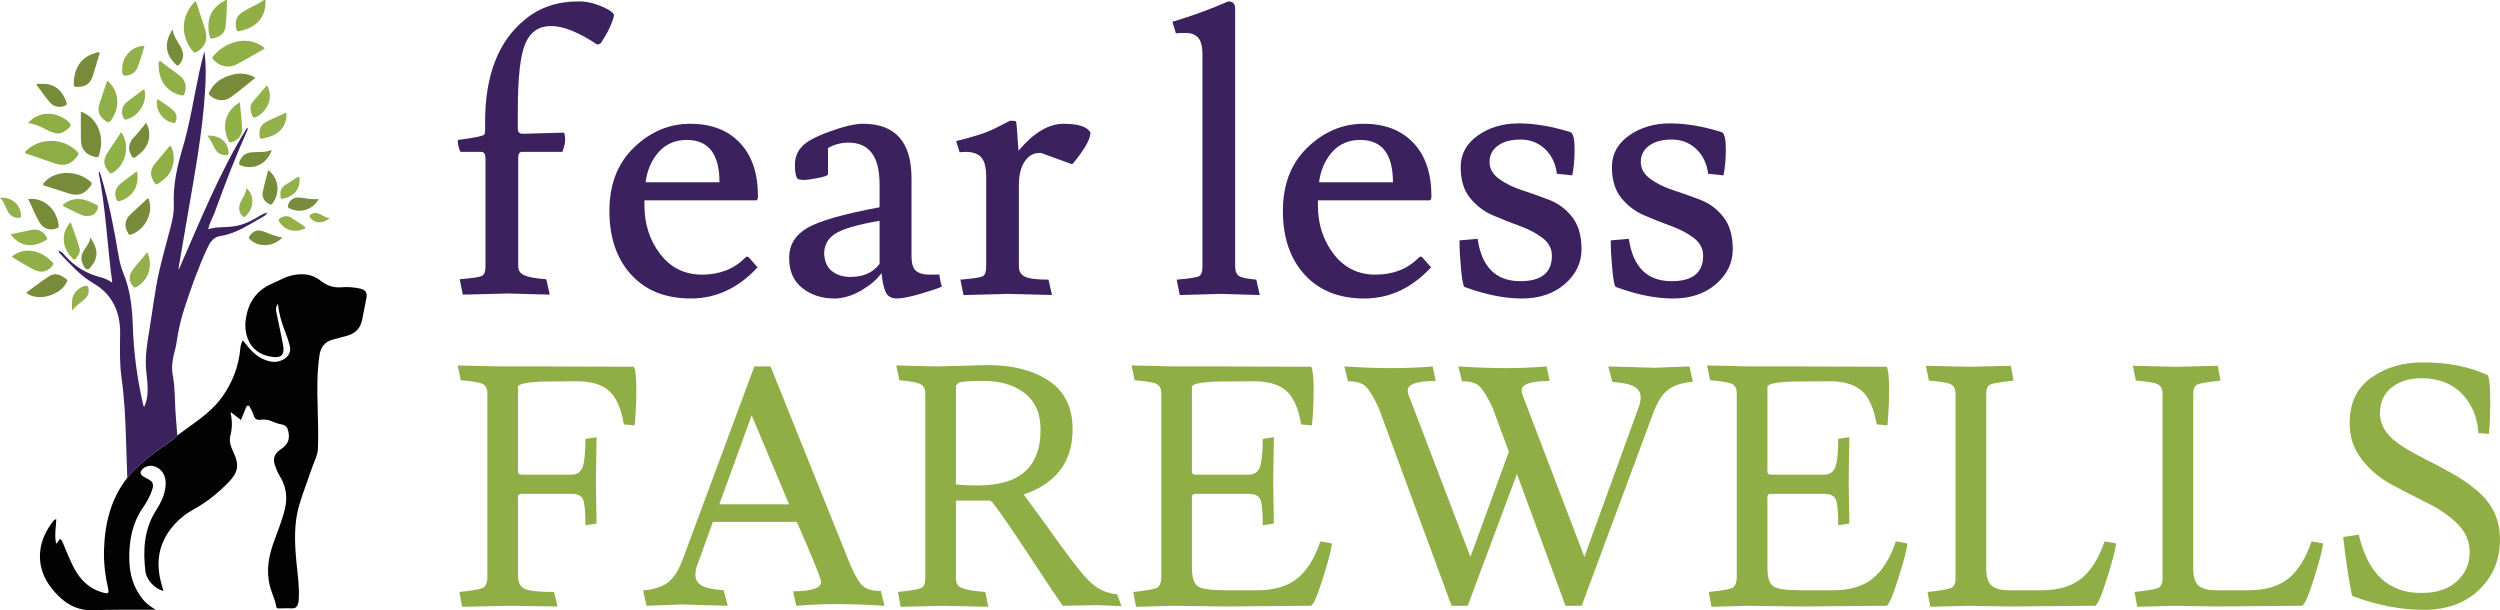
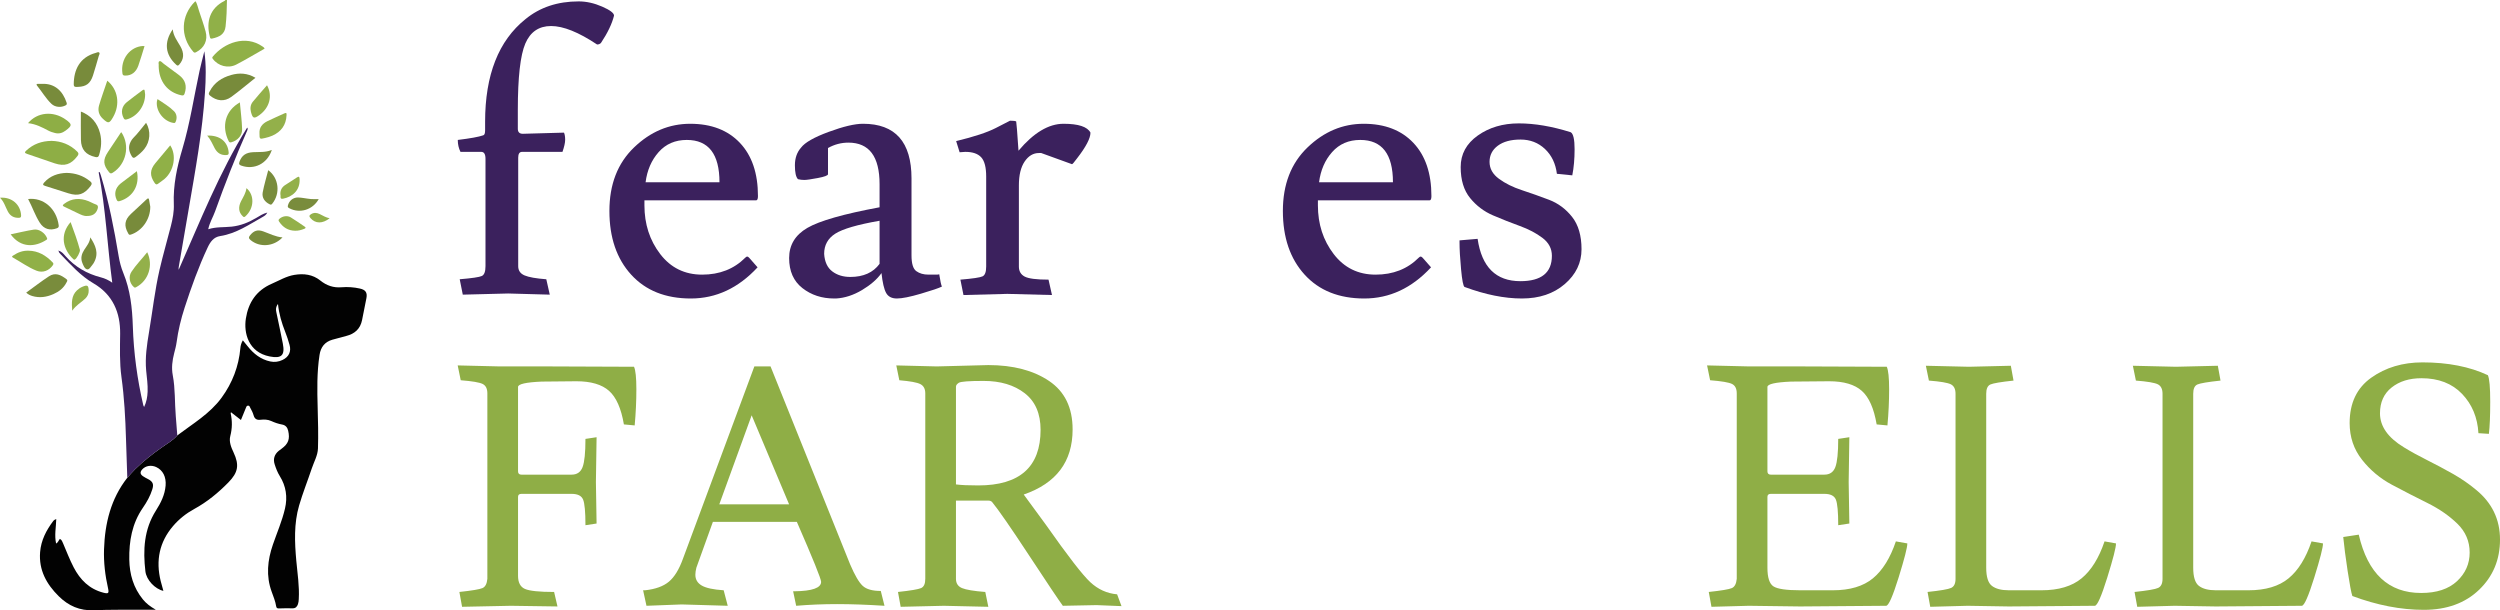
<svg xmlns="http://www.w3.org/2000/svg" id="Layer_1" data-name="Layer 1" viewBox="0 0 2410.06 588.36">
  <defs>
    <style>
      .cls-1 {
        fill: #020202;
      }

      .cls-1, .cls-2, .cls-3, .cls-4, .cls-5, .cls-6, .cls-7, .cls-8, .cls-9 {
        stroke-width: 0px;
      }

      .cls-2 {
        fill: #8eae45;
      }

      .cls-3 {
        fill: #3b215d;
      }

      .cls-4 {
        fill: #788b3b;
      }

      .cls-5 {
        fill: #8fae46;
      }

      .cls-6 {
        fill: #90b048;
      }

      .cls-7 {
        fill: #90b047;
      }

      .cls-8 {
        fill: #93b04a;
      }

      .cls-9 {
        fill: #798c3c;
      }
    </style>
  </defs>
  <g>
-     <path class="cls-5" d="M255.977,0c-.03,4.283-.216,8.557-1.82,12.598-4.281,10.782-13.181,15.308-23.802,17.481-1.509.309-1.989-.321-2.36-1.775-2.065-8.097.124-13.486,7.36-17.692,6.322-3.675,13.166-6.403,19.193-10.612h1.43Z" />
    <path class="cls-6" d="M218.803,0c-.094,8.548-.424,17.092-1.356,25.586-.792,7.222-5.634,10.041-12.992,11.6-1.997.423-1.97-1.084-2.29-2.343-3.455-13.6-.11-26.82,14.241-33.962.376-.187.647-.583.967-.881.477,0,.953,0,1.43,0Z" />
    <path class="cls-1" d="M170.922,419.755c14.941-11.306,31.4-20.894,42.715-36.381,10.376-14.201,16.508-30.138,18.074-47.74.223-2.512.869-4.892,2.379-7.557,1.655,2.041,3.179,3.893,4.674,5.769,5.711,7.163,12.531,12.643,21.747,14.611,4.125.88,8.042.354,11.802-1.431,6.196-2.94,8.653-8.094,6.787-14.679-1.195-4.218-2.551-8.412-4.17-12.483-3.352-8.431-5.945-17.043-6.944-26.815-2.174,2.748-2.171,5.159-1.635,7.72,2.119,10.123,4.302,20.233,6.29,30.381,2.258,11.527-1.308,14.709-12.659,12.485-20.63-4.042-25.126-22.741-22.962-36.538,2.423-15.444,10.101-27.096,24.985-33.547,7.176-3.11,13.891-7.247,21.79-8.547,9.085-1.495,17.659-.458,24.995,5.438,6.063,4.873,12.638,7.137,20.451,6.5,5.929-.483,11.902-.073,17.755,1.247,5.404,1.219,7.242,3.814,6.242,9.231-1.295,7.014-2.805,13.989-4.168,20.991-1.669,8.576-7.043,13.416-15.301,15.486-4.49,1.126-8.965,2.326-13.41,3.619-7.299,2.124-11.164,7.168-12.305,14.582-2.602,16.909-2.308,33.902-1.817,50.927.377,13.09.714,26.206.295,39.285-.217,6.747-3.829,12.905-5.97,19.303-3.993,11.937-8.699,23.657-12.217,35.728-5.076,17.42-4.318,35.321-2.708,53.173,1.111,12.322,3.11,24.586,2.382,37.022-.097,1.652-.226,3.375-.775,4.91-.831,2.323-2.227,4.09-5.19,4.009-4.403-.121-8.816-.054-13.218.102-1.666.059-2.36-.539-2.611-2.096-.783-4.851-2.652-9.406-4.316-13.964-5.608-15.361-4.017-30.415,1.156-45.447,3.983-11.574,8.898-22.844,11.679-34.811,2.567-11.046,1.042-21.531-5.006-31.227-2.227-3.57-3.707-7.471-4.975-11.427-1.614-5.036-.258-9.393,3.797-12.835.906-.769,1.896-1.439,2.858-2.14,6.592-4.803,8.209-9.321,6.395-17.361-.737-3.266-2.583-5.386-5.839-5.966-3.665-.654-7.096-1.85-10.472-3.389-3.329-1.518-6.923-1.65-10.515-1.206-3.348.415-5.535-.859-6.463-4.153-.748-2.656-1.979-5.104-3.33-7.487-.479-.845-.602-2.126-2.131-2.009-1.416.109-1.622,1.191-2.019,2.158-1.575,3.841-3.142,7.685-4.779,11.694-3.284-2.561-6.348-4.951-9.61-7.495-.139.575-.318.887-.262,1.148,1.578,7.305,1.532,14.442-.391,21.815-1.411,5.41.797,10.795,3.159,15.825,5.728,12.195,4.393,19.334-5.037,28.948-9.814,10.005-20.507,18.8-32.864,25.543-7.786,4.248-14.69,9.721-20.47,16.499-13.209,15.491-16.693,33.215-11.931,52.776.784,3.218,1.74,6.394,2.639,9.675-7.934-1.712-16.359-10.412-17.338-18.835-2.379-20.466-1.404-40.399,10.156-58.575,4.663-7.331,8.619-15.115,9.33-24.07.667-8.399-2.59-14.851-9.052-17.868-4.764-2.224-10.27-1.303-13.488,2.257-2.26,2.5-2.097,4.611.691,6.54,1.557,1.077,3.274,1.933,4.958,2.813,4.485,2.345,5.621,4.777,4.146,9.619-1.997,6.556-5.344,12.489-9.201,18.072-10.414,15.077-13.372,32.053-13.067,49.886.243,14.204,4.02,27.244,13.15,38.429,3.178,3.894,7.107,6.895,12.377,9.896-5.029,0-9.017-.026-13.004.005-15.601.121-31.219-.151-46.797.517-13.47.578-24.362-4.263-33.675-13.446-11.839-11.674-19.384-25.24-18.033-42.525.894-11.441,5.956-21.15,12.726-30.118.348-.461.861-.818,1.349-1.146.355-.238.795-.349,1.512-.648-.238,7.949-1.901,15.624-.16,23.589,2.208-1.276,2.419-3.266,3.659-4.488,1.807.901,2.366,2.647,3.059,4.266,3.316,7.746,6.312,15.635,10.204,23.125,6.24,12.007,15.1,20.953,28.616,24.455,4.854,1.258,5.634.609,4.534-4.261-2.793-12.362-4.29-24.872-3.87-37.537.833-25.123,6.554-48.709,22.428-68.962,2.524-2.78,4.922-5.689,7.598-8.316,8.043-7.897,16.889-14.808,26.121-21.272,5.009-3.507,10.409-6.562,14.495-11.275Z" />
    <path class="cls-3" d="M170.922,419.755c-4.086,4.713-9.486,7.769-14.495,11.275-9.232,6.463-18.078,13.375-26.121,21.272-2.675,2.627-5.073,5.536-7.598,8.316-.417-12.479-.88-24.957-1.242-37.437-.579-19.979-1.648-39.923-4.378-59.739-1.909-13.851-1.418-27.713-1.257-41.645.239-20.58-7.113-37.821-25.795-48.703-12.424-7.237-21.823-17.894-31.645-28.063-.857-.887-1.883-1.86-1.867-3.322l-.009.007c2.936.7,4.738,3.051,6.521,5.076,9.282,10.542,20.826,17.158,34.322,20.626,3.672.944,7.116,2.482,10.86,5.121-4.801-35.893-6.265-71.454-13.111-106.404.342-.084.683-.168,1.025-.252.39,1.143.817,2.275,1.166,3.43,7.682,25.443,12.721,51.468,17.099,77.64.925,5.532,2.347,10.988,4.459,16.135,6.763,16.486,8.622,33.761,9.189,51.343.831,25.76,4.26,51.198,10.113,76.303.099.423.38.803.778,1.616,2.35-4.958,3.162-9.801,3.372-14.79.287-6.817-.774-13.536-1.398-20.292-1.16-12.567.7-24.91,2.778-37.262,3.354-19.942,5.569-40.09,10.101-59.815,3.272-14.239,7.397-28.281,10.979-42.451,1.723-6.816,3.086-13.81,2.799-20.825-.75-18.367,3.067-35.936,8.256-53.35,7.351-24.669,11.124-50.131,16.548-75.228,1.302-6.025,2.927-11.979,4.643-18.942,1.869,13.856,1.427,26.749.604,39.597-2.431,37.955-9.322,75.304-15.733,112.713-3.134,18.284-6.286,36.565-9.434,54.846-.193,1.118-.419,2.231-.204,3.538,20.506-46.378,39.104-93.67,66.051-137.117.774,1.071.479,1.813.151,2.552-11.363,25.648-21.61,51.737-31.056,78.15-2.03,5.676-5.34,10.868-6.659,17.324,7.535-2.457,15.163-1.709,22.648-2.518,8.717-.942,16.531-4.132,23.967-8.584,3.086-1.847,6.134-3.888,10.354-4.983-1.18,2.267-2.647,3.198-4.129,4.029-13.23,7.42-25.807,16.233-41.338,18.637-6.279.972-9.497,5.555-12.064,11.023-8.805,18.761-15.74,38.206-22.151,57.886-3.589,11.017-6.26,22.166-7.807,33.632-.475,3.521-1.435,6.988-2.322,10.441-1.796,6.991-2.71,14.031-1.342,21.202,2.491,13.054,1.781,26.339,2.906,39.491.527,6.164.977,12.335,1.462,18.503Z" />
    <path class="cls-2" d="M49.696,135.81c9.231.224,17.663,3.372,24.664,10.244,1.663,1.633,1.596,2.661.24,4.445-6.101,8.031-12.234,10.157-21.844,6.985-8.906-2.939-17.71-6.191-26.622-9.112-2.845-.933-2.344-1.8-.612-3.392,6.719-6.175,14.68-9.035,24.173-9.169Z" />
    <path class="cls-7" d="M255.045,46.912c-9.052,5.127-17.983,10.536-27.236,15.319-7.902,4.085-17.564,1.405-22.674-5.503-.611-.826-.659-1.369-.01-2.157,11.016-13.377,31.488-21.187,47.924-9.791.759.526,1.641.998,1.997,2.132Z" />
    <path class="cls-5" d="M188.684,1.33c1.509,2.829,2.144,5.984,3.133,9.004,2.179,6.656,4.582,13.255,6.395,20.01,2.319,8.642-1.222,15.824-9.151,19.967-1.173.613-1.872.588-2.739-.409-12.989-14.923-11.803-35.039,1.557-48.297.148-.147.435-.155.806-.276Z" />
    <path class="cls-4" d="M64.117,166.671c8.668.169,16.028,2.677,22.492,7.84,1.869,1.493,2.455,2.596.723,4.845-6.204,8.056-11.729,10.019-21.416,6.992-7.466-2.333-14.881-4.829-22.361-7.115-2.338-.714-2.533-1.527-.953-3.303,5.863-6.594,13.457-8.959,21.515-9.259Z" />
    <path class="cls-4" d="M246.262,74.995c-7.998,6.369-15.417,12.665-23.249,18.397-6.723,4.92-14.192,4.058-20.659-1.305-1.808-1.499-.852-2.723-.198-4.001,4.352-8.501,11.702-13.223,20.571-15.759,7.927-2.267,15.705-1.955,23.535,2.668Z" />
    <path class="cls-4" d="M77.967,107.55c9.591,3.713,15.919,10.736,18.507,20.98,1.755,6.949,1.167,13.901-.905,20.763-.603,1.996-1.471,2.559-3.57,2.091-9.254-2.063-13.801-7.197-13.993-16.647-.183-8.997-.039-18.001-.039-27.188Z" />
    <path class="cls-9" d="M25.249,282.101c7.48-5.404,14.518-10.884,21.962-15.741,6.013-3.924,11.256-1.584,16.942,2.852,1.443,1.126.41,2.16-.068,3.116-2.686,5.367-7.166,8.788-12.516,11.159-6.598,2.925-13.405,3.988-20.475,1.877-2.046-.611-3.943-1.511-5.845-3.263Z" />
    <path class="cls-4" d="M75.422,83.742c-2.267.037-4.334.644-4.326-2.478.038-14.15,5.848-26.095,21.222-30.289,1.062-.29,2.45-1.173,3.309-.298.909.926-.112,2.224-.432,3.321-1.823,6.254-3.561,12.536-5.56,18.734-2.503,7.758-6.584,10.718-14.213,11.011Z" />
    <path class="cls-6" d="M117.009,127.488c8.624,12.83,4.662,31.032-8.419,39.064-1.567.962-2.342.792-3.489-.608-5.682-6.932-6.032-11.854-1.079-19.375,4.112-6.245,8.278-12.454,12.431-18.672.121-.18.367-.277.556-.41Z" />
    <path class="cls-7" d="M27.366,241.666c9.547.108,16.976,4.61,23.371,11.278.867.904.985,1.637.191,2.772-3.687,5.272-9.766,7.612-15.666,5.266-8.084-3.214-15.139-8.398-22.704-12.614-1.891-1.054-.362-1.68.416-2.204,4.34-2.92,9.069-4.641,14.392-4.498Z" />
    <path class="cls-4" d="M27.103,191.855c14.565-1.665,27.268,8.879,29.494,25.338.213,1.578-.273,2.321-1.771,2.875-6.709,2.482-12.513.806-16.431-5.304-4.551-7.095-7.161-15.157-11.292-22.91Z" />
    <path class="cls-2" d="M27.026,118.727c8.881-10.633,24.106-11.974,35.98-3.692,6.708,4.678,6.735,6.062.113,10.96-3.009,2.226-6.297,3.202-10.075,2.232-2.202-.566-4.368-1.202-6.365-2.267-6.099-3.252-12.212-6.445-19.653-7.232Z" />
    <path class="cls-7" d="M103.416,77.811c10.455,8.514,12.586,22.84,5.646,35.025-3.645,6.399-4.713,6.519-10.095,1.452-3.796-3.574-4.825-8.035-3.441-12.742,2.307-7.841,5.132-15.53,7.89-23.735Z" />
    <path class="cls-7" d="M152.96,63.663c.408-1.369-.871-3.802.733-4.623,1.259-.644,2.742,1.414,4.048,2.365,5.004,3.642,9.979,7.325,14.92,11.051,6.041,4.555,7.764,10.586,5.297,17.736-.584,1.693-1.291,2.07-3.11,1.681-13.372-2.859-21.652-13.328-21.888-28.21Z" />
    <path class="cls-7" d="M164.085,140.139c6.309,9.41,3.799,24.249-5.376,32.282-1.961,1.717-4.213,3.099-6.289,4.69-1.515,1.16-2.362.662-3.374-.81-4.737-6.886-4.648-12.474.612-18.878,4.748-5.781,9.585-11.49,14.428-17.284Z" />
    <path class="cls-4" d="M144.873,199.265c.058,12.371-8.131,23.447-18.758,26.913-1.719.561-2.004-.282-2.608-1.343-4.134-7.259-3.402-12.809,2.649-18.553,4.99-4.737,10.137-9.308,15.099-14.073,1.805-1.733,2.247-.917,2.558.919.415,2.449.845,4.895,1.06,6.137Z" />
    <path class="cls-6" d="M231.226,98.705c.799,8.945,1.932,17.427,2.188,25.935.182,6.049-4.473,10.928-10.371,12.505-1.258.336-2.009.087-2.587-1.074-7.099-14.247-3.395-29.356,10.769-37.366Z" />
    <path class="cls-8" d="M141.929,243.14c6.027,12.525,1.313,27.259-10.442,33.555-.838.449-1.45.945-2.479.033-4.097-3.632-5.393-9.969-2.316-14.676,4.414-6.754,10.173-12.452,15.238-18.912Z" />
    <path class="cls-4" d="M140.831,118.374c4.778,8.01,4.008,18.074-1.71,25.292-2.381,3.005-5.293,5.428-8.373,7.688-1.567,1.149-2.571,1.181-3.675-.629-2.865-4.698-3.743-9.461-.928-14.468.636-1.131,1.353-2.279,2.266-3.183,4.537-4.496,8.259-9.704,12.421-14.7Z" />
    <path class="cls-8" d="M139.334,44.449c-2.05,6.518-3.84,12.794-6.008,18.935-2.226,6.304-6.755,9.539-12.422,9.47-1.38-.017-2.573-.02-2.85-1.853-2.198-14.561,7.764-25.894,19.436-26.64.464-.03.934.041,1.844.087Z" />
    <path class="cls-8" d="M83.842,208.205c-3.036.231-5.799-1.24-8.584-2.546-4.403-2.064-8.738-4.274-13.154-6.31-1.912-.881-2.011-1.507-.289-2.813,7.359-5.582,15.26-5.887,23.548-2.597,2.311.917,4.468,2.247,6.811,3.054,2.464.848,2.591,2.325,1.907,4.424-1.504,4.619-4.745,6.849-10.239,6.788Z" />
    <path class="cls-8" d="M250.147,128.573c-.371-5.532,2.687-9.275,7.458-11.668,5.399-2.709,11.005-5.003,16.478-7.57,2.262-1.061,2.23-.092,2.145,1.79-.425,9.415-5.165,15.813-13.562,19.622-2.248,1.02-4.684,1.697-7.095,2.274-5.341,1.279-5.411,1.17-5.424-4.447Z" />
    <path class="cls-8" d="M10.26,225.893c7.561-1.569,14.942-3.372,22.42-4.557,4.938-.783,10.536,3.166,12.518,7.856.377.892.51,1.404-.45,2.029-10.666,6.938-24.526,8.267-34.488-5.327Z" />
    <path class="cls-4" d="M40.911,80.822c12.026-.368,19.679,7.067,23.305,18.167.378,1.156.284,1.902-.977,2.582-4.257,2.295-10.091,1.932-13.666-1.49-5.428-5.196-9.177-11.779-13.892-17.574-1.011-1.242-.247-1.653.959-1.678,1.423-.03,2.848-.007,4.271-.007Z" />
    <path class="cls-6" d="M139.901,91.131c.05,11.295-8.046,21.604-18.044,24.043-1.532.374-2.095-.237-2.718-1.442-2.795-5.403-1.872-11.149,2.976-15.13,4.868-3.998,10.03-7.636,15.047-11.452,1.433-1.09,2.302-1.126,2.407,1.001.064,1.301.287,2.593.332,2.98Z" />
    <path class="cls-6" d="M131.955,165.028c2.95,13.578-3.899,25.117-16.662,28.862-1.753.514-2.303-.151-2.909-1.482-2.506-5.502-1.295-10.97,3.419-15.092.624-.545,1.297-1.035,1.959-1.537,4.617-3.501,9.237-6.998,14.193-10.752Z" />
    <path class="cls-6" d="M68.071,214.126c3.373,9.116,6.556,17.778,8.955,26.706.521,1.939-3.103,8.6-4.918,9.389-.722.314-1.11-.093-1.525-.485-9.666-9.137-13.423-23.247-2.511-35.611Z" />
    <path class="cls-8" d="M257.421,82.195c5.536,10.109,2.523,21.554-7.301,28.72-5.205,3.796-6.553,3.339-8.195-2.984-.911-3.507-.5-7.013,1.787-9.823,4.392-5.397,9.07-10.561,13.709-15.913Z" />
    <path class="cls-9" d="M261.801,145.264c-4.5,12.644-16.759,18.695-29.034,14.462-2.137-.737-2.759-1.484-1.917-3.782,2.206-6.021,6.056-8.909,13.289-9.24,5.786-.265,11.649.269,17.221-1.902.136.164.283.318.441.462Z" />
    <path class="cls-9" d="M258.575,164.051c10.293,7.508,11.967,22.47,3.733,32.505-.753.918-1.388.861-2.425.354-4.709-2.301-7.593-6.389-6.635-11.446,1.355-7.155,3.483-14.164,5.327-21.413Z" />
    <path class="cls-9" d="M166.538,28.273c.608,6.413,4.34,11.11,7.252,16.206,3.982,6.97,3.584,12.498-.978,17.747-1.135,1.306-1.715,1.303-3.01.122-10.627-9.692-11.908-21.606-3.263-34.075Z" />
    <path class="cls-9" d="M272.353,228.863c-8.58,9.002-22.053,9.899-30.848,2.514-1.954-1.641-1.855-2.765-.387-4.584,3.554-4.403,7.126-5.691,12.568-3.775,6.095,2.146,11.848,5.296,18.667,5.845Z" />
    <path class="cls-9" d="M87.021,228.804c4.925,7.521,8.495,15.135,3.725,23.978-.393.728-.814,1.463-1.343,2.093-1.595,1.9-3.289,5.131-5.318,4.793-2.454-.409-3.714-3.733-4.736-6.285-1.797-4.487-.682-8.588,1.83-12.498,2.416-3.761,5.465-7.241,5.842-12.081Z" />
    <path class="cls-9" d="M307.251,191.932c-5.831,10.444-18.28,14.188-28.387,8.801-1.03-.549-1.676-1.043-1.359-2.441,1.051-4.647,4.838-7.908,9.676-7.934,1.882-.01,3.771.338,5.649.579,2.35.302,4.683.791,7.041.959,2.348.167,4.717.037,7.381.037Z" />
    <path class="cls-8" d="M151.836,95.508c5.614,3.8,11.27,7.074,15.927,11.705,2.712,2.697,3.158,6.785,1.52,10.288-.415.887-.859,1.184-1.905,1.031-9.239-1.348-16.946-10.907-16.193-20.218.065-.807.363-1.595.651-2.806Z" />
    <path class="cls-8" d="M270.272,187.343c-.153-4.097,1.55-6.938,4.643-8.976,3.671-2.419,7.454-4.673,11.077-7.16,2.263-1.554,2.746-.774,2.842,1.559.45,10.934-7.083,17.025-15.958,18.792-3.706.738-1.907-2.873-2.604-4.215Z" />
    <path class="cls-8" d="M237.576,181.379c7.876,6.475,7.752,19.461-1.218,27.359-1.272,1.12-1.869.158-2.614-.568-3.724-3.633-4.233-8.689-1.251-14.401,2.065-3.956,4.51-7.729,5.082-12.39Z" />
    <path class="cls-8" d="M284.431,222.428c-6.722-.103-11.685-3.273-15.351-8.777-.707-1.062-.77-1.755.278-2.691,2.919-2.608,7.494-3.479,10.916-1.409,4.559,2.758,8.898,5.881,13.335,8.841,1.82,1.214.74,1.819-.51,2.292-2.784,1.053-5.622,1.887-8.669,1.745Z" />
    <path class="cls-8" d="M0,190.624c11.284-.978,19.865,6.558,20.351,17.091.093,2.005-.886,2.202-2.273,2.25-4.707.165-8.191-1.802-10.459-5.982-2.408-4.436-3.645-9.484-7.619-13.359Z" />
    <path class="cls-8" d="M199.743,130.706c12.089-.479,19.716,5.745,20.694,16.093.181,1.916-.291,2.541-2.139,2.671-5.251.37-8.869-2.019-11.285-6.477-2.185-4.033-3.838-8.362-7.271-12.287Z" />
    <path class="cls-8" d="M69.63,299.542c-.619-7.834-.879-14.405,4.569-19.618,1.567-1.499,3.317-2.653,5.301-3.497,4.754-2.023,5.847-1.382,5.997,3.806.086,2.978-1.091,5.479-3.26,7.593-3.888,3.79-8.914,6.275-12.607,11.717Z" />
    <path class="cls-8" d="M317.792,210.411c-6.917,5.418-13.767,5.285-18.436-.117-1.42-1.643-1.47-2.628.524-3.84,2.882-1.751,5.615-1.411,8.422-.043,3.061,1.492,5.957,3.358,9.49,4Z" />
    <path class="cls-3" d="M56.526,241.708c-.157-.111-.313-.223-.47-.334.149-.059.297-.117.446-.176.005.172.01.344.015.517,0,0,.009-.007.009-.007Z" />
    <path class="cls-9" d="M261.36,144.802c.274-.216.57-.41.808.002.036.062-.237.302-.368.46-.157-.144-.304-.298-.44-.462Z" />
  </g>
  <g>
    <path class="cls-3" d="M529.981,284.045l-40.068-1.113c-.249,0-14.84.371-43.778,1.113l-2.968-14.84c11.872-.985,18.979-2.041,21.333-3.153,2.348-1.113,3.524-4.267,3.524-9.46v-103.509c0-4.452-1.362-6.678-4.081-6.678h-20.034c-1.733-3.461-2.597-7.292-2.597-11.501,12.116-1.484,20.278-2.968,24.486-4.452,1.234-.244,1.855-1.855,1.855-4.823v-8.162c0-45.262,12.985-78.281,38.955-99.057,13.849-11.374,30.915-17.066,51.198-17.066,7.42,0,14.962,1.669,22.631,5.008,7.664,3.339,11.501,6.249,11.501,8.719-1.982,7.918-6.185,16.695-12.614,26.341-.991.991-2.226,1.484-3.71,1.484-17.808-11.872-32.59-17.808-44.334-17.808s-20.034,5.628-24.857,16.88c-4.823,11.257-7.235,32.59-7.235,63.998v18.179c0,3.217,1.606,4.823,4.823,4.823l39.697-1.113c.742,1.733,1.113,4.023,1.113,6.864s-.87,6.742-2.597,11.687h-38.955c-2.475,0-3.71,1.855-3.71,5.565v104.622c0,4.208,2.041,7.176,6.122,8.904,4.081,1.733,11.066,2.968,20.961,3.71l3.339,14.84Z" />
    <path class="cls-3" d="M728.836,193.15h-107.59v4.823c0,18.057,5.066,33.703,15.211,46.932,10.139,13.234,23.617,19.849,40.439,19.849s30.666-5.438,41.552-16.324c.742-.742,1.356-1.113,1.855-1.113.493,0,1.113.371,1.855,1.113l8.162,9.275c-18.55,20.034-40.01,30.051-64.369,30.051s-43.535-7.664-57.505-23.002c-13.977-15.333-20.961-35.802-20.961-61.401s7.913-46.004,23.744-61.215c15.826-15.211,33.883-22.816,54.166-22.816s36.23,6.122,47.859,18.364c11.623,12.243,17.437,29.373,17.437,51.384,0,2.725-.621,4.081-1.855,4.081ZM693.591,175.713c0-27.205-10.516-40.81-31.535-40.81-11.13,0-20.162,3.896-27.083,11.687-6.927,7.791-11.13,17.5-12.614,29.124h71.232Z" />
    <path class="cls-3" d="M895.044,264.753h7.791c1.234,0,2.099-.122,2.597-.371.985,6.435,1.855,10.388,2.597,11.872-2.968,1.484-9.709,3.773-20.219,6.863-10.516,3.09-18.243,4.638-23.188,4.638s-8.412-1.797-10.388-5.38c-1.982-3.582-3.467-9.953-4.452-19.106-4.208,5.936-10.452,11.379-18.735,16.324-8.29,4.945-16.637,7.664-25.042,8.162h-1.855c-11.872,0-22.075-3.339-30.607-10.017-8.533-6.678-12.8-16.324-12.8-28.938s5.873-22.318,17.623-29.124c11.745-6.8,34.932-13.414,69.562-19.849v-22.26c0-26.712-10.017-40.068-30.051-40.068-6.927,0-13.484,1.733-19.663,5.194v25.228c0,1.24-3.281,2.475-9.832,3.71-6.556,1.24-10.887,1.855-12.985,1.855s-4.145-.244-6.122-.742c-1.982-1.977-2.968-6.429-2.968-13.356s1.977-12.614,5.936-17.066c3.71-4.945,12.614-10.017,26.712-15.211,14.098-5.194,25.101-7.791,33.019-7.791,31.164,0,46.746,17.564,46.746,52.682v74.2c0,7.918,1.542,12.985,4.638,15.211,3.09,2.226,6.985,3.339,11.687,3.339ZM819.731,266.978c12.614,0,22.011-4.203,28.196-12.614v-41.552c-21.274,3.71-35.494,7.855-42.665,12.429-7.176,4.58-10.759,11.072-10.759,19.478.493,7.669,3.089,13.298,7.791,16.88,4.695,3.588,10.51,5.379,17.437,5.379Z" />
    <path class="cls-3" d="M930.659,146.404l-5.565.371-3.339-10.759c17.31-4.203,30.051-8.405,38.213-12.614,8.162-4.203,12.736-6.551,13.728-7.049,3.211,0,5.193.25,5.936.742.243.499.985,9.896,2.227,28.196,14.59-17.309,29.06-25.97,43.406-25.97s23.002,2.846,25.971,8.533c0,5.443-4.331,13.727-12.985,24.857-2.725,3.71-4.33,5.565-4.823,5.565l-29.68-10.759h-2.227c-5.442,0-10.017,2.725-13.727,8.162-3.71,5.443-5.565,13.113-5.565,23.002v78.281c0,4.452,1.855,7.669,5.565,9.646,3.71,1.982,11.373,2.968,23.002,2.968l3.339,14.84-43.036-1.113-42.294,1.113-2.968-14.84c11.872-.985,18.979-2.041,21.333-3.153,2.348-1.113,3.524-4.267,3.524-9.46v-86.814c0-8.904-1.612-15.083-4.823-18.55-3.218-3.46-8.29-5.194-15.211-5.194Z" />
-     <path class="cls-3" d="M1177.372,283.303l-40.067,1.113-2.968-14.84c11.871-.985,18.979-2.041,21.332-3.153,2.348-1.113,3.524-4.267,3.524-9.46V52.912c0-8.162-1.426-13.727-4.267-16.695-2.846-2.968-6.678-4.452-11.501-4.452s-8.104.127-9.831.371l-3.339-11.13c19.042-5.687,36.972-12.243,53.795-19.663,4.451,0,6.678,2.354,6.678,7.049v248.57c0,4.452,1.234,7.483,3.71,9.089,2.47,1.611,8.034,2.782,16.695,3.524l3.339,14.84-37.101-1.113Z" />
    <path class="cls-3" d="M1378.081,193.15h-107.59v4.823c0,18.057,5.066,33.703,15.211,46.932,10.139,13.234,23.616,19.849,40.438,19.849s30.666-5.438,41.552-16.324c.742-.742,1.356-1.113,1.855-1.113.493,0,1.113.371,1.855,1.113l8.161,9.275c-18.55,20.034-40.01,30.051-64.368,30.051s-43.534-7.664-57.505-23.002c-13.977-15.333-20.962-35.802-20.962-61.401s7.913-46.004,23.744-61.215c15.825-15.211,33.883-22.816,54.166-22.816s36.23,6.122,47.859,18.364c11.622,12.243,17.437,29.373,17.437,51.384,0,2.725-.62,4.081-1.854,4.081ZM1342.836,175.713c0-27.205-10.516-40.81-31.535-40.81-11.13,0-20.161,3.896-27.083,11.687-6.927,7.791-11.13,17.5-12.614,29.124h71.232Z" />
    <path class="cls-3" d="M1465.637,271.06c20.277,0,30.422-8.162,30.422-24.486,0-6.921-3.031-12.672-9.089-17.251-6.063-4.574-13.356-8.405-21.89-11.501-8.532-3.09-17.13-6.493-25.784-10.203-8.66-3.71-16.017-9.275-22.074-16.695-6.063-7.42-9.09-17.374-9.09-29.866s5.501-22.631,16.51-30.422c11.002-7.791,24.173-11.687,39.512-11.687s32.027,2.846,50.085,8.533c2.469,1.484,3.71,6.927,3.71,16.324s-.742,17.808-2.227,25.228l-14.84-1.484c-1.24-9.89-5.072-17.866-11.501-23.93-6.435-6.058-14.283-9.089-23.559-9.089s-16.573,1.982-21.889,5.936c-5.321,3.959-7.977,9.153-7.977,15.582s3.025,11.872,9.09,16.324c6.058,4.452,13.413,8.104,22.074,10.945,8.654,2.846,17.373,5.936,26.155,9.275,8.776,3.339,16.196,8.846,22.26,16.509,6.058,7.669,9.09,18.058,9.09,31.164s-5.38,24.301-16.139,33.576-24.55,13.913-41.366,13.913-35.245-3.71-55.279-11.13c-1.24-.742-2.354-6.429-3.339-17.066-.991-10.631-1.484-19.292-1.484-25.97v-1.855l17.438-1.484c3.953,27.211,17.681,40.81,41.181,40.81Z" />
-     <path class="cls-3" d="M1611.436,271.06c20.277,0,30.422-8.162,30.422-24.486,0-6.921-3.031-12.672-9.089-17.251-6.063-4.574-13.356-8.405-21.89-11.501-8.532-3.09-17.13-6.493-25.784-10.203-8.66-3.71-16.017-9.275-22.074-16.695-6.063-7.42-9.09-17.374-9.09-29.866s5.501-22.631,16.51-30.422c11.002-7.791,24.173-11.687,39.512-11.687s32.027,2.846,50.085,8.533c2.469,1.484,3.71,6.927,3.71,16.324s-.742,17.808-2.227,25.228l-14.84-1.484c-1.24-9.89-5.072-17.866-11.501-23.93-6.435-6.058-14.283-9.089-23.559-9.089s-16.573,1.982-21.889,5.936c-5.321,3.959-7.977,9.153-7.977,15.582s3.025,11.872,9.09,16.324c6.058,4.452,13.413,8.104,22.074,10.945,8.654,2.846,17.373,5.936,26.155,9.275,8.776,3.339,16.196,8.846,22.26,16.509,6.058,7.669,9.09,18.058,9.09,31.164s-5.38,24.301-16.139,33.576-24.55,13.913-41.366,13.913-35.245-3.71-55.279-11.13c-1.24-.742-2.354-6.429-3.339-17.066-.991-10.631-1.484-19.292-1.484-25.97v-1.855l17.438-1.484c3.953,27.211,17.681,40.81,41.181,40.81Z" />
  </g>
  <g>
    <path class="cls-5" d="M555.622,367.541l-33.475.325c-15.168.65-22.75,2.387-22.75,5.2v81.25c0,2.168,1.082,3.25,3.25,3.25h48.425c5.2,0,8.719-2.438,10.562-7.312,1.838-4.875,2.762-13.919,2.762-27.138l10.725-1.625-.65,43.225.65,39.975-10.725,1.625c0-12.782-.762-21.014-2.275-24.7-1.518-3.682-5.2-5.525-11.05-5.525h-48.425c-2.168,0-3.25.975-3.25,2.925v76.05c0,6.5,2.219,10.725,6.663,12.675,4.438,1.95,13.812,2.925,28.113,2.925l3.25,13.975-44.85-.65c-2.818,0-18.525.325-47.125.975l-2.6-14.3c12.132-1.3,19.551-2.544,22.263-3.737,2.707-1.188,4.275-4.169,4.712-8.938v-178.75c0-4.55-1.519-7.582-4.55-9.1-3.037-1.513-10.075-2.707-21.125-3.575l-2.925-14.3,40.625.975h49.075l80.275.325c1.513,3.25,2.275,10.512,2.275,21.775s-.543,22.862-1.625,34.775l-10.4-.975c-2.6-15.381-7.369-26.163-14.3-32.337-6.937-6.175-17.443-9.263-31.525-9.263Z" />
    <path class="cls-5" d="M657.021,582.692l-33.8,1.3-3.25-14.95h1.95c9.963-1.082,17.601-3.844,22.912-8.287,5.307-4.438,9.801-11.751,13.488-21.938l68.9-185.575h15.6l76.7,190.775c4.55,10.619,8.613,17.55,12.188,20.8,3.575,3.25,9.369,4.875,17.388,4.875l3.575,14.3c-16.9-1.082-32.125-1.625-45.663-1.625s-26.706.543-39.488,1.625l-2.925-13.975h1.3c17.113-.213,25.675-3.25,25.675-9.1,0-2.813-7.8-22.1-23.4-57.85h-80.925l-15.925,44.2c-.65,2.6-.975,4.875-.975,6.825,0,4.55,2.057,8.018,6.175,10.4,4.113,2.387,11.157,3.9,21.125,4.55l3.9,14.95-44.525-1.3ZM724.621,400.367l-31.2,85.8h67.275l-36.075-85.8Z" />
    <path class="cls-5" d="M864.045,352.267l39,.975,49.725-1.3c23.832,0,43.332,5.093,58.5,15.275,15.164,10.187,22.75,25.787,22.75,46.8,0,30.987-15.711,51.894-47.125,62.725,4.551,6.068,11.699,15.818,21.449,29.25,21.014,29.9,35.264,48.318,42.738,55.25,7.475,6.937,16.088,10.837,25.838,11.7l4.225,11.375-24.051-.975-32.5.65c-4.117-5.632-15.006-21.882-32.662-48.75-17.662-26.863-29.523-43.981-35.588-51.35-.867-.863-2.061-1.3-3.574-1.3h-31.199v75.4c0,4.337,1.949,7.312,5.85,8.938s11.375,2.874,22.424,3.737l2.926,14.3c-27.949-.65-42.25-.975-42.9-.975l-41.6.975-2.6-14.3c12.131-1.3,19.551-2.544,22.262-3.737,2.707-1.188,4.062-4.169,4.062-8.938v-178.75c0-4.332-1.574-7.312-4.713-8.938-3.143-1.625-9.912-2.869-20.312-3.737l-2.924-14.3ZM921.571,372.742v94.25c4.98.65,12.131.975,21.449.975,40.082,0,60.125-17.875,60.125-53.625,0-15.6-5.094-27.351-15.275-35.263-10.186-7.907-23.4-11.862-39.65-11.862-14.086,0-22.049.599-23.887,1.788-1.844,1.193-2.762,2.438-2.762,3.737Z" />
-     <path class="cls-5" d="M1208.545,367.541l-36.726.325c-15.168.65-22.75,2.387-22.75,5.2v81.25c0,2.168,1.082,3.25,3.25,3.25h51.675c5.2,0,8.72-2.438,10.562-7.312,1.839-4.875,2.763-13.919,2.763-27.138l10.726-1.625-.65,43.225.65,39.975-10.726,1.625c0-12.782-.762-21.014-2.274-24.7-1.519-3.682-5.2-5.525-11.051-5.525h-51.675c-2.168,0-3.25.975-3.25,2.925v68.25c0,9.537,1.95,15.549,5.851,18.038,3.899,2.493,12.456,3.737,25.675,3.737h31.524c16.464,0,29.357-3.844,38.676-11.537,9.312-7.688,16.682-19.551,22.1-35.588l11.05,1.95c0,3.9-2.818,14.899-8.45,32.987-5.637,18.094-9.643,27.138-12.024,27.138l-82.875.65c-5.637,0-22.101-.218-49.4-.65l-36.075.975-2.6-14.3c12.132-1.3,19.551-2.544,22.263-3.737,2.706-1.188,4.275-4.169,4.712-8.938v-178.75c0-4.55-1.518-7.582-4.55-9.1-3.036-1.513-10.075-2.707-21.125-3.575l-2.925-14.3,40.625.975h52.325l80.274.325c1.514,3.25,2.275,10.512,2.275,21.775s-.543,22.862-1.625,34.775l-10.4-.975c-2.6-15.381-7.368-26.163-14.3-32.337-6.937-6.175-17.443-9.263-31.524-9.263Z" />
-     <path class="cls-5" d="M1594.966,354.541l33.8-1.3,3.25,14.95h-1.95c-9.969,1.086-17.605,3.849-22.912,8.287-5.312,4.443-9.807,11.756-13.488,21.938l-68.899,185.575h-15.601l-46.8-127.075-47.45,127.075h-15.6l-70.2-190.775c-4.986-10.613-9.212-17.55-12.675-20.8-3.469-3.25-9.1-4.875-16.9-4.875l-3.574-14.3c16.899,1.087,32.119,1.625,45.662,1.625s26.701-.538,39.487-1.625l2.925,13.975h-1.3c-17.118.218-25.675,3.25-25.675,9.1,0,2.168.757,4.875,2.275,8.125l58.175,152.425,37.05-101.4-15.6-42.25c-4.987-10.613-9.212-17.55-12.676-20.8-3.468-3.25-9.1-4.875-16.899-4.875l-3.575-14.3c16.9,1.087,32.119,1.625,45.662,1.625s26.701-.538,39.488-1.625l2.925,13.975h-1.3c-17.119.218-25.676,3.25-25.676,9.1,0,2.168.757,4.875,2.275,8.125l58.175,152.425,53.3-146.9c.65-2.6.976-4.875.976-6.825,0-4.55-2.062-8.013-6.175-10.4-4.119-2.382-11.162-3.9-21.125-4.55l-3.9-14.95,44.525,1.3Z" />
    <path class="cls-5" d="M1763.315,367.541l-36.726.325c-15.168.65-22.75,2.387-22.75,5.2v81.25c0,2.168,1.082,3.25,3.25,3.25h51.675c5.2,0,8.72-2.438,10.562-7.312,1.839-4.875,2.763-13.919,2.763-27.138l10.726-1.625-.65,43.225.65,39.975-10.726,1.625c0-12.782-.762-21.014-2.274-24.7-1.519-3.682-5.2-5.525-11.051-5.525h-51.675c-2.168,0-3.25.975-3.25,2.925v68.25c0,9.537,1.95,15.549,5.851,18.038,3.899,2.493,12.456,3.737,25.675,3.737h31.524c16.464,0,29.357-3.844,38.676-11.537,9.312-7.688,16.682-19.551,22.1-35.588l11.05,1.95c0,3.9-2.818,14.899-8.45,32.987-5.637,18.094-9.643,27.138-12.024,27.138l-82.875.65c-5.637,0-22.101-.218-49.4-.65l-36.075.975-2.6-14.3c12.132-1.3,19.551-2.544,22.263-3.737,2.706-1.188,4.275-4.169,4.712-8.938v-178.75c0-4.55-1.518-7.582-4.55-9.1-3.036-1.513-10.075-2.707-21.125-3.575l-2.925-14.3,40.625.975h52.325l80.274.325c1.514,3.25,2.275,10.512,2.275,21.775s-.543,22.862-1.625,34.775l-10.4-.975c-2.6-15.381-7.368-26.163-14.3-32.337-6.937-6.175-17.443-9.263-31.524-9.263Z" />
    <path class="cls-5" d="M1898.185,353.567l40.301-.975,2.6,14.3c-12.137,1.3-19.556,2.549-22.263,3.738-2.712,1.193-4.062,4.174-4.062,8.938v167.7c0,8.887,1.839,14.737,5.525,17.55,3.682,2.818,9.1,4.225,16.25,4.225h31.524c16.464,0,29.357-3.844,38.676-11.537,9.312-7.688,16.682-19.551,22.1-35.588l11.05,1.95c0,3.9-2.818,14.899-8.45,32.987-5.637,18.094-9.643,27.138-12.024,27.138l-82.875.65-39.65-.65-36.075.975-2.6-14.3c12.35-1.3,19.932-2.6,22.75-3.9,2.813-1.3,4.225-4.225,4.225-8.775v-178.425c0-4.55-1.518-7.582-4.55-9.1-3.036-1.513-10.075-2.707-21.125-3.575l-2.925-14.3,41.6.975Z" />
    <path class="cls-5" d="M2097.735,353.567l40.301-.975,2.6,14.3c-12.137,1.3-19.556,2.549-22.263,3.738-2.712,1.193-4.062,4.174-4.062,8.938v167.7c0,8.887,1.839,14.737,5.525,17.55,3.682,2.818,9.1,4.225,16.25,4.225h31.524c16.464,0,29.357-3.844,38.676-11.537,9.312-7.688,16.682-19.551,22.1-35.588l11.05,1.95c0,3.9-2.818,14.899-8.45,32.987-5.637,18.094-9.643,27.138-12.024,27.138l-82.875.65-39.65-.65-36.075.975-2.6-14.3c12.35-1.3,19.932-2.6,22.75-3.9,2.813-1.3,4.225-4.225,4.225-8.775v-178.425c0-4.55-1.518-7.582-4.55-9.1-3.036-1.513-10.075-2.707-21.125-3.575l-2.925-14.3,41.6.975Z" />
    <path class="cls-5" d="M2334.011,571.642c14.95,0,26.487-3.788,34.612-11.375,8.125-7.582,12.188-16.788,12.188-27.625s-3.956-20.094-11.862-27.788c-7.912-7.688-17.55-14.351-28.925-19.987-11.375-5.632-22.75-11.481-34.125-17.55-11.375-6.063-21.019-14.138-28.926-24.213-7.911-10.075-11.862-21.826-11.862-35.262,0-19.282,6.932-33.851,20.8-43.712,13.863-9.857,30.332-14.788,49.4-14.788,24.481,0,45.5,4.118,63.05,12.35,1.514,3.25,2.275,11.756,2.275,25.512s-.437,24.106-1.3,31.038l-10.075-.65c-.868-15.164-6.124-27.788-15.763-37.863-9.644-10.075-22.699-15.112-39.162-15.112-11.7,0-21.288,2.981-28.763,8.938-7.476,5.962-11.213,14.249-11.213,24.862,0,12.568,7.688,23.512,23.075,32.825,6.713,4.118,14.188,8.237,22.425,12.35,8.231,4.118,16.464,8.506,24.7,13.163,8.231,4.662,15.707,9.806,22.425,15.438,15.382,12.568,23.075,28.549,23.075,47.938s-6.719,35.537-20.15,48.425c-13.437,12.894-31.199,19.337-53.3,19.337s-45.068-4.438-68.899-13.325c-1.087-3.25-2.601-11.319-4.551-24.213-1.949-12.888-3.361-23.775-4.225-32.662l14.95-2.275c8.663,37.487,28.706,56.225,60.125,56.225Z" />
  </g>
</svg>